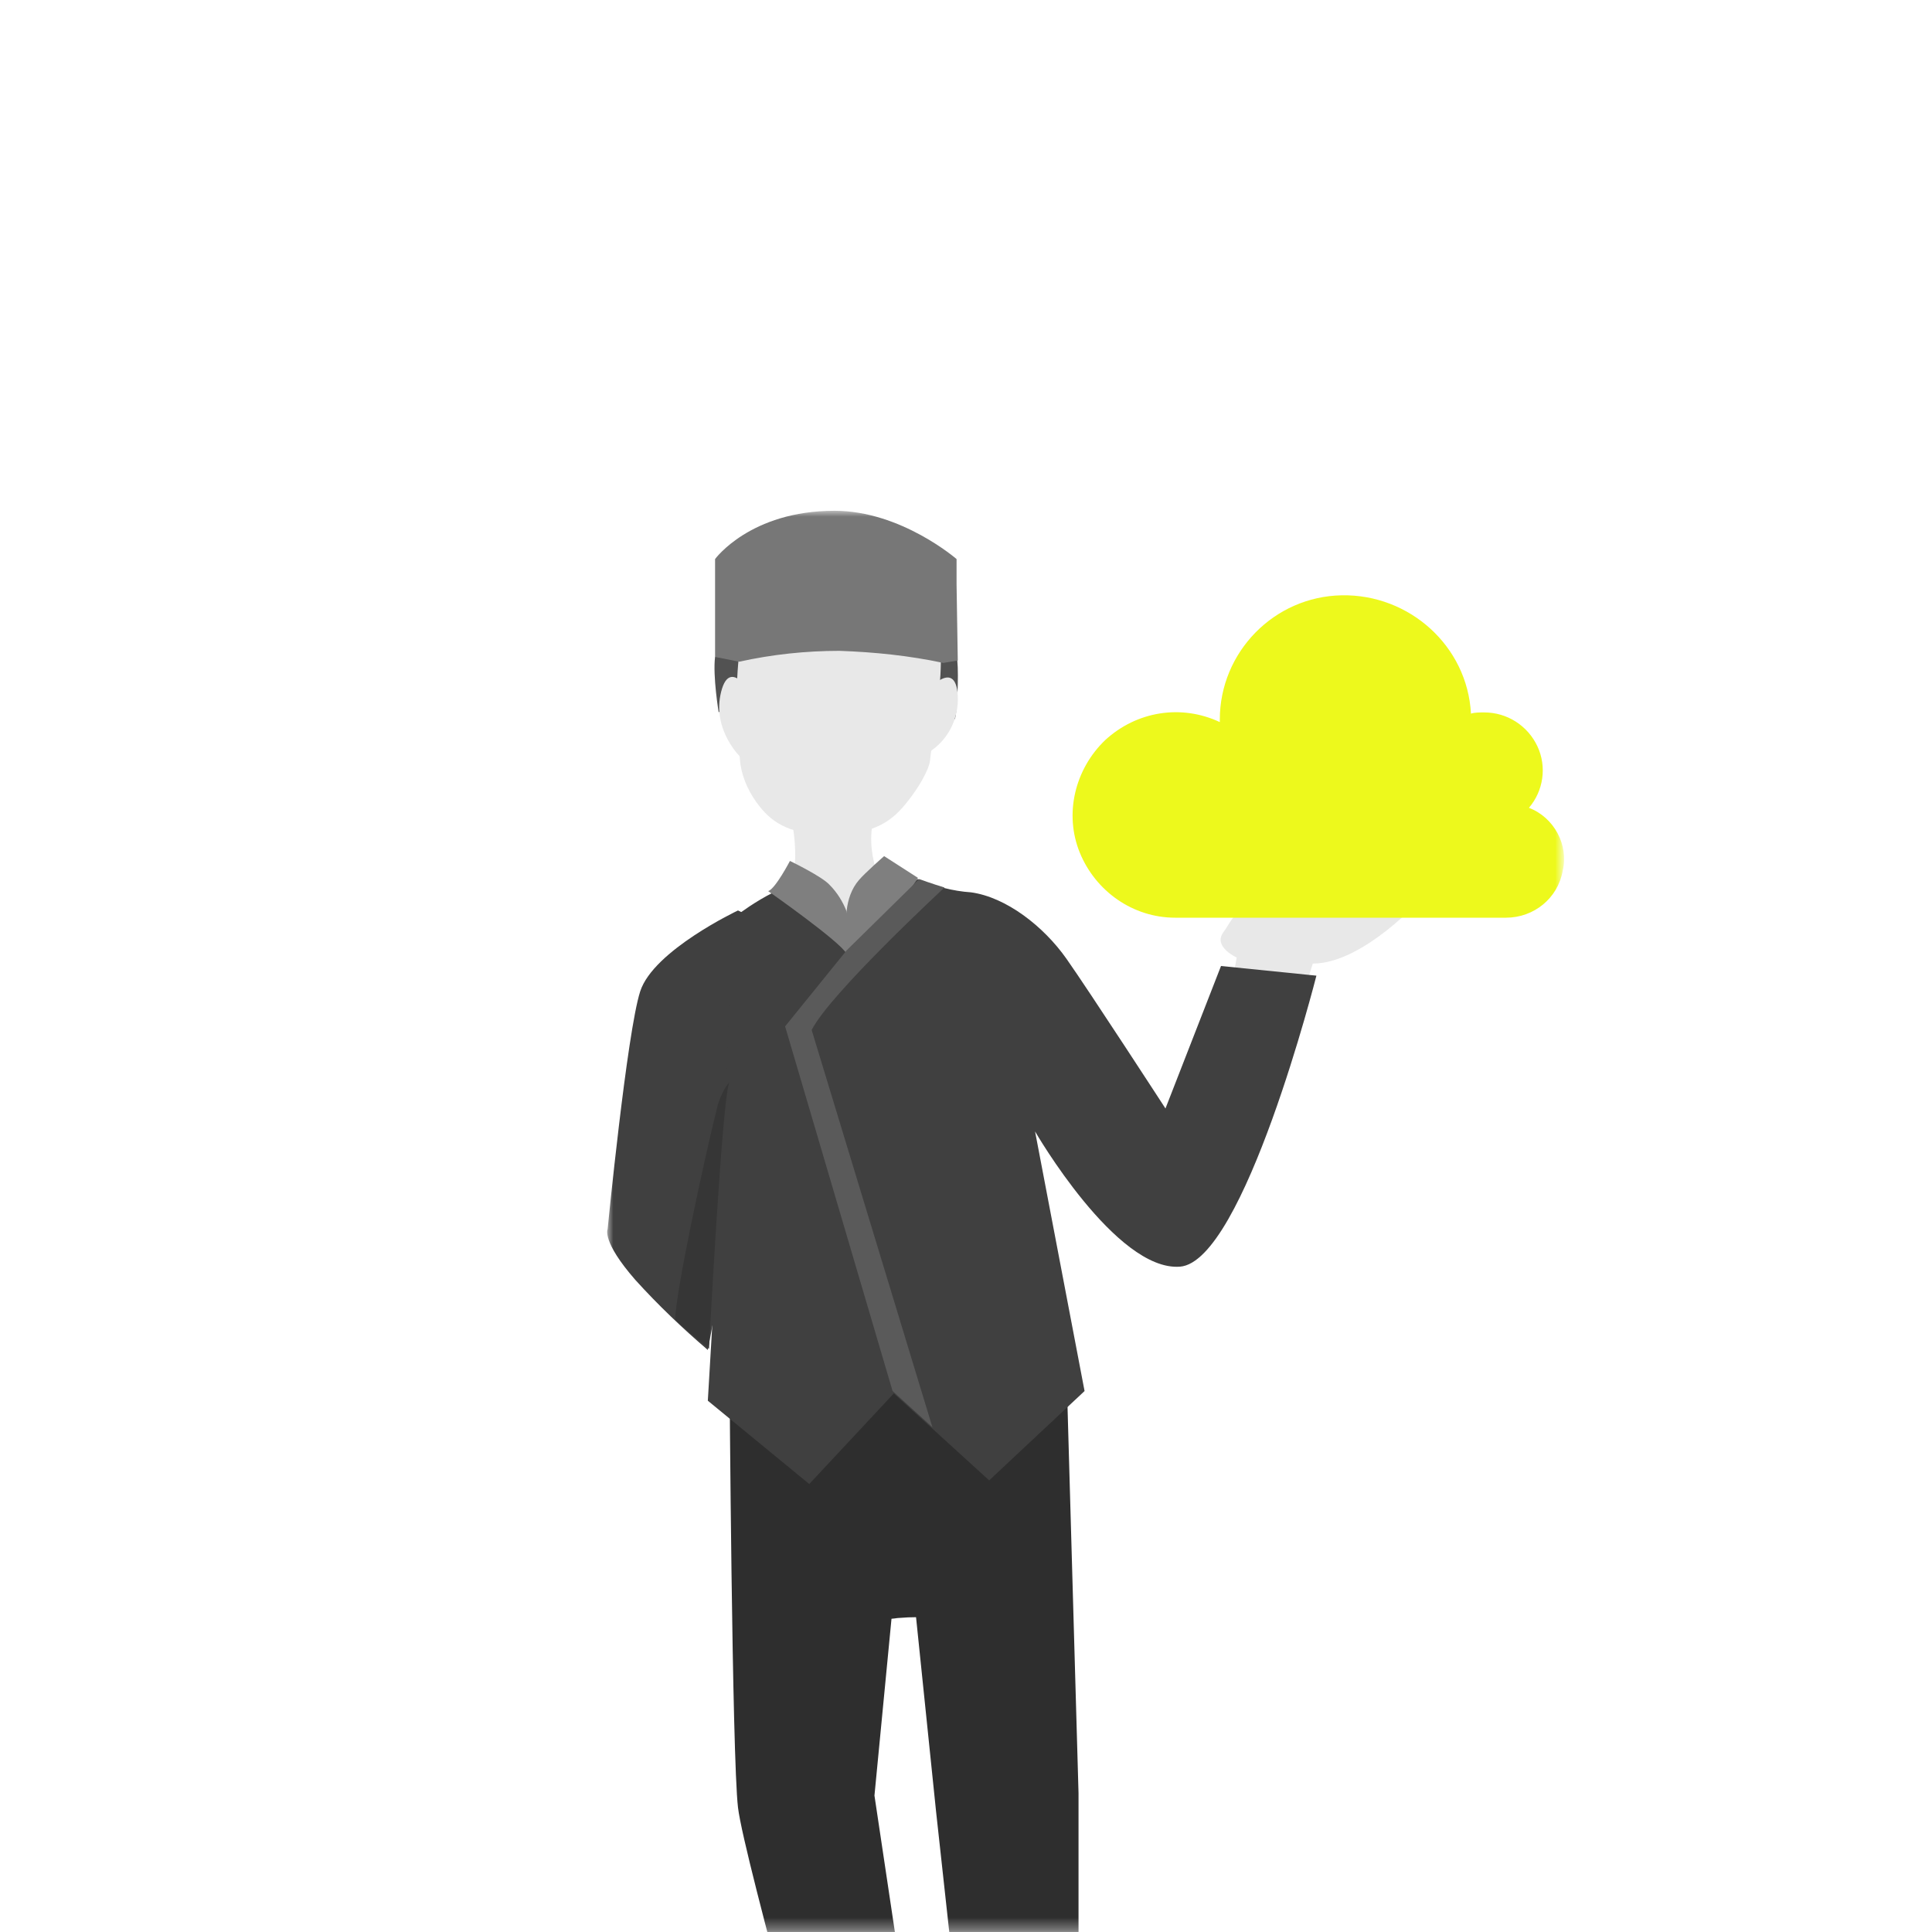
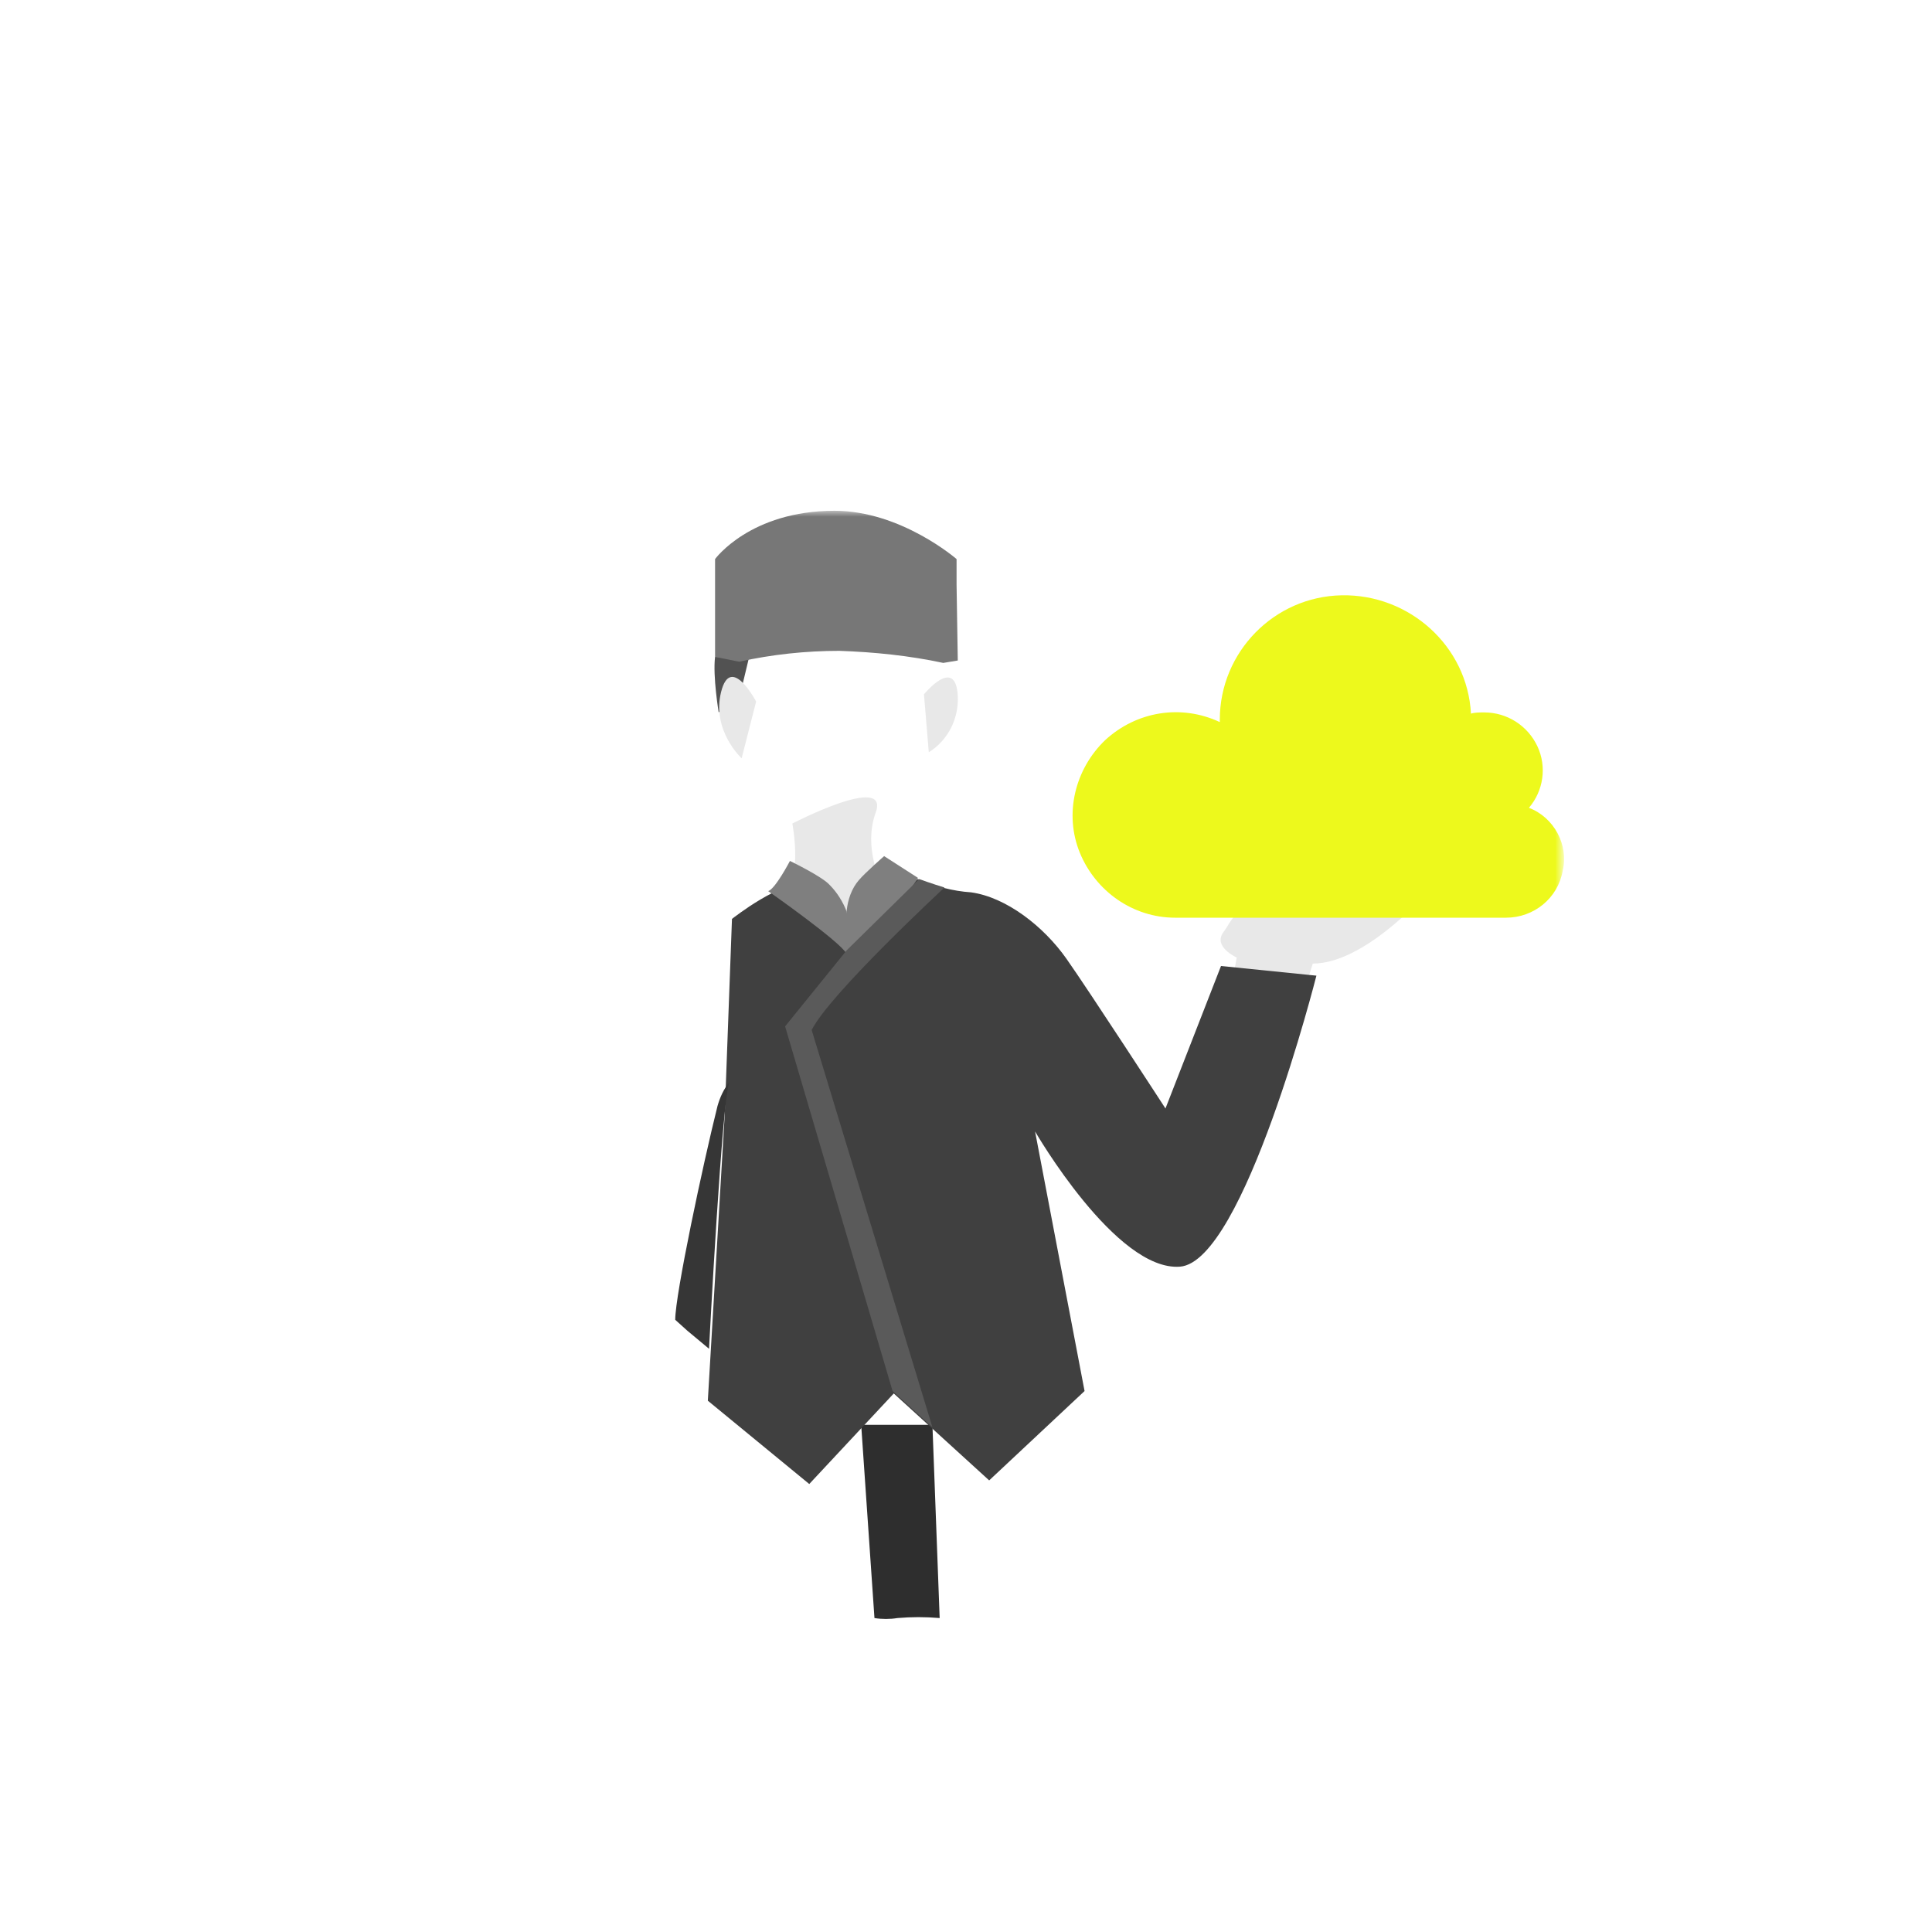
<svg xmlns="http://www.w3.org/2000/svg" version="1.1" id="Ebene_1" x="0px" y="0px" viewBox="0 0 160 160" style="enable-background:new 0 0 160 160;" xml:space="preserve">
  <style type="text/css">
	.st0{filter:url(#Adobe_OpacityMaskFilter);}
	.st1{fill-rule:evenodd;clip-rule:evenodd;fill:#FFFFFF;}
	.st2{mask:url(#hosting-illustration-tile-b_1_);}
	.st3{fill:#E8E8E8;}
	.st4{fill:#2E2E2E;}
	.st5{fill:#404040;}
	.st6{fill:#525252;}
	.st7{fill:#777777;}
	.st8{fill:#7F7F7F;}
	.st9{fill:#363636;}
	.st10{fill:#5A5A5A;}
	.st11{fill:#EDF91C;}
</style>
  <g>
    <defs>
      <filter id="Adobe_OpacityMaskFilter" filterUnits="userSpaceOnUse" x="50.3" y="42.3" width="79.3" height="151.3">
        <feColorMatrix type="matrix" values="1 0 0 0 0  0 1 0 0 0  0 0 1 0 0  0 0 0 1 0" />
      </filter>
    </defs>
    <mask maskUnits="userSpaceOnUse" x="50.3" y="42.3" width="79.3" height="151.3" id="hosting-illustration-tile-b_1_">
      <g class="st0">
        <rect id="hosting-illustration-tile-a_1_" y="0" class="st1" width="160" height="160" />
      </g>
    </mask>
    <g class="st2">
      <g transform="translate(50.219 42)">
        <path class="st3" d="M58,39.4l0.5-1.6c4.2,0,9.1-5.5,9.1-5.5s-2.9,0.6-9.1,0.1s-6.5,1.6-7.4,2.8c-0.9,1.2,1.1,2.1,1.1,2.1     L52,38.4" />
-         <path class="st4" d="M10.2,72.1c0,0,0.2,31.4,0.7,35.6s8.6,32.9,8.6,32.9l7.7-0.5l-5-33.4l2.4-24.9l2.7,26.2l3.6,32.9l8.2-0.7     v-33.7l-1-35.1L10.2,72.1z" />
        <path class="st4" d="M22.2,92c0.6,0.1,1.3,0.1,1.9,0c1.2-0.1,2.3-0.1,3.5,0L27,76h-5.9L22.2,92z" />
-         <path class="st5" d="M10.9,33.4c0,0-7,3.3-8.1,6.7S0.1,59.8,0.1,59.8s-0.5,1,2.3,4.2c1.9,2.1,3.9,4,6,5.8l5.6-29.7l-2.7-6.5     L10.9,33.4z" />
        <path class="st6" d="M11.8,12.5l-0.6,2.5l-1.9,2c0,0-0.5-3-0.3-4.6" />
        <path class="st3" d="M11.2,20.8c0,0-2.5-2.3-1.7-5.5c0.8-3.2,2.9,0.8,2.9,0.8" />
-         <path class="st6" d="M28,11.1c0,0,0.9,1.2,1,1.3c0.2,0.5,0.1,4-0.1,5c-0.2,1-1.9-1.9-1.9-1.9L28,11.1" />
        <path class="st3" d="M26.7,20.3c1.6-1,2.5-2.8,2.4-4.7c-0.2-3.3-2.8-0.1-2.8-0.1" />
-         <path class="st3" d="M12.2,7.5c0,0-2.2,3.6-1.1,13.8c0.2,1.3,0.8,2.5,1.6,3.5c1.1,1.4,2.7,2.4,6,2.3c3.5,0,5-1.1,6.3-2.8     c0.8-1,1.7-2.5,1.8-3.3c0.2-2.3,2.4-12.1-0.9-13.6S14,7.4,14,7.4" />
        <path class="st7" d="M11,12.8c2.7-0.6,5.5-0.9,8.3-0.9c2.9,0.1,5.8,0.4,8.6,1l1.2-0.2L29,6.4V4.3c0,0-4.6-4-10.1-4     c-7,0-9.9,4-9.9,4v2l0,6.1L11,12.8z" />
        <path class="st3" d="M15.4,26.2c0,0,1,5.3-1.1,5.6l5,5.6l3.9-5.3c0,0-2.1-3.5-0.9-6.8S15.4,26.2,15.4,26.2z" />
        <path class="st5" d="M25.8,30.8c1.4,0.6,2.9,1,4.4,1.1c2.9,0.4,6,2.8,7.9,5.5s8.2,12.4,8.2,12.4L50.9,38l7.9,0.8     c0,0-6,23.7-11.3,24.1s-12-11.2-12-11.2l4.1,21.5l-7.9,7.4l-7.9-7.2l-7,7.5l-8.4-6.9l1.4-23.7l0.6-16.2c0,0,4.3-3.4,6.2-2.8     s3,3.3,3,3.3L25.8,30.8z" />
        <path class="st8" d="M15.2,29.3c0,0-1.2,2.3-1.8,2.5c0,0,6,4.2,6.5,5.2c0,0,0.2-0.2,0.2-1.6c0-0.6-0.1-1.3-0.2-1.9     c-0.3-0.8-0.8-1.6-1.4-2.2C17.9,30.6,15.2,29.3,15.2,29.3z" />
        <path class="st8" d="M19.9,36.7c-0.1-1.1-0.1-2.2,0-3.3c0.1-0.9,0.4-1.8,1-2.5c0.5-0.6,2.1-2,2.1-2l2.8,1.8     C25.8,30.8,22.4,35.8,19.9,36.7z" />
        <path class="st9" d="M6.7,68.2l1.8,1.5c0,0,1.1-21.2,1.7-22.1c-0.5,0.6-0.8,1.3-1,2C8,54.4,5.7,65.2,5.7,67.3L6.7,68.2z" />
        <path class="st4" d="M20.1,139.7c0,0,0.6,3.1-0.4,3.9s-7.4,4.6-6.8,7.1s8.9-0.7,10-1.4c1.7-1.1,3.8-2.5,3.7-6.8     c-0.2-4.2,0-5.5,0-5.5L20.1,139.7z M32.2,140.2c0,0,0.1,3.3,1.1,4.6c1,1.3,3.7,3.2,4.8,4.3c1.2,1.1,6.4,2.5,7.7,1.2     c1.3-1.3-4.6-5.4-5.4-6.6s-3.4-4.7-3.4-4.7L32.2,140.2z" />
        <path class="st10" d="M23.7,73.2L14.8,43l5.1-6.3l6-5.9c0,0,1.1,0.4,2.1,0.7c0,0-9.5,8.8-11,11.8L27,76.2L23.7,73.2z" />
        <path class="st11" d="M76.4,24.9c1.2-1.4,1.5-3.4,0.7-5.1S74.6,17,72.7,17c-0.4,0-0.8,0-1.1,0.1c-0.3-5.6-5.1-9.9-10.7-9.8     s-10.1,4.7-10.1,10.3c0,0.1,0,0.1,0,0.2c-3.2-1.5-6.9-0.9-9.5,1.5c-2.5,2.4-3.4,6.1-2.1,9.3c1.3,3.2,4.4,5.4,7.9,5.4h27.4     c2.3,0,4.3-1.6,4.7-3.9C79.7,28,78.5,25.7,76.4,24.9z" />
      </g>
    </g>
  </g>
</svg>